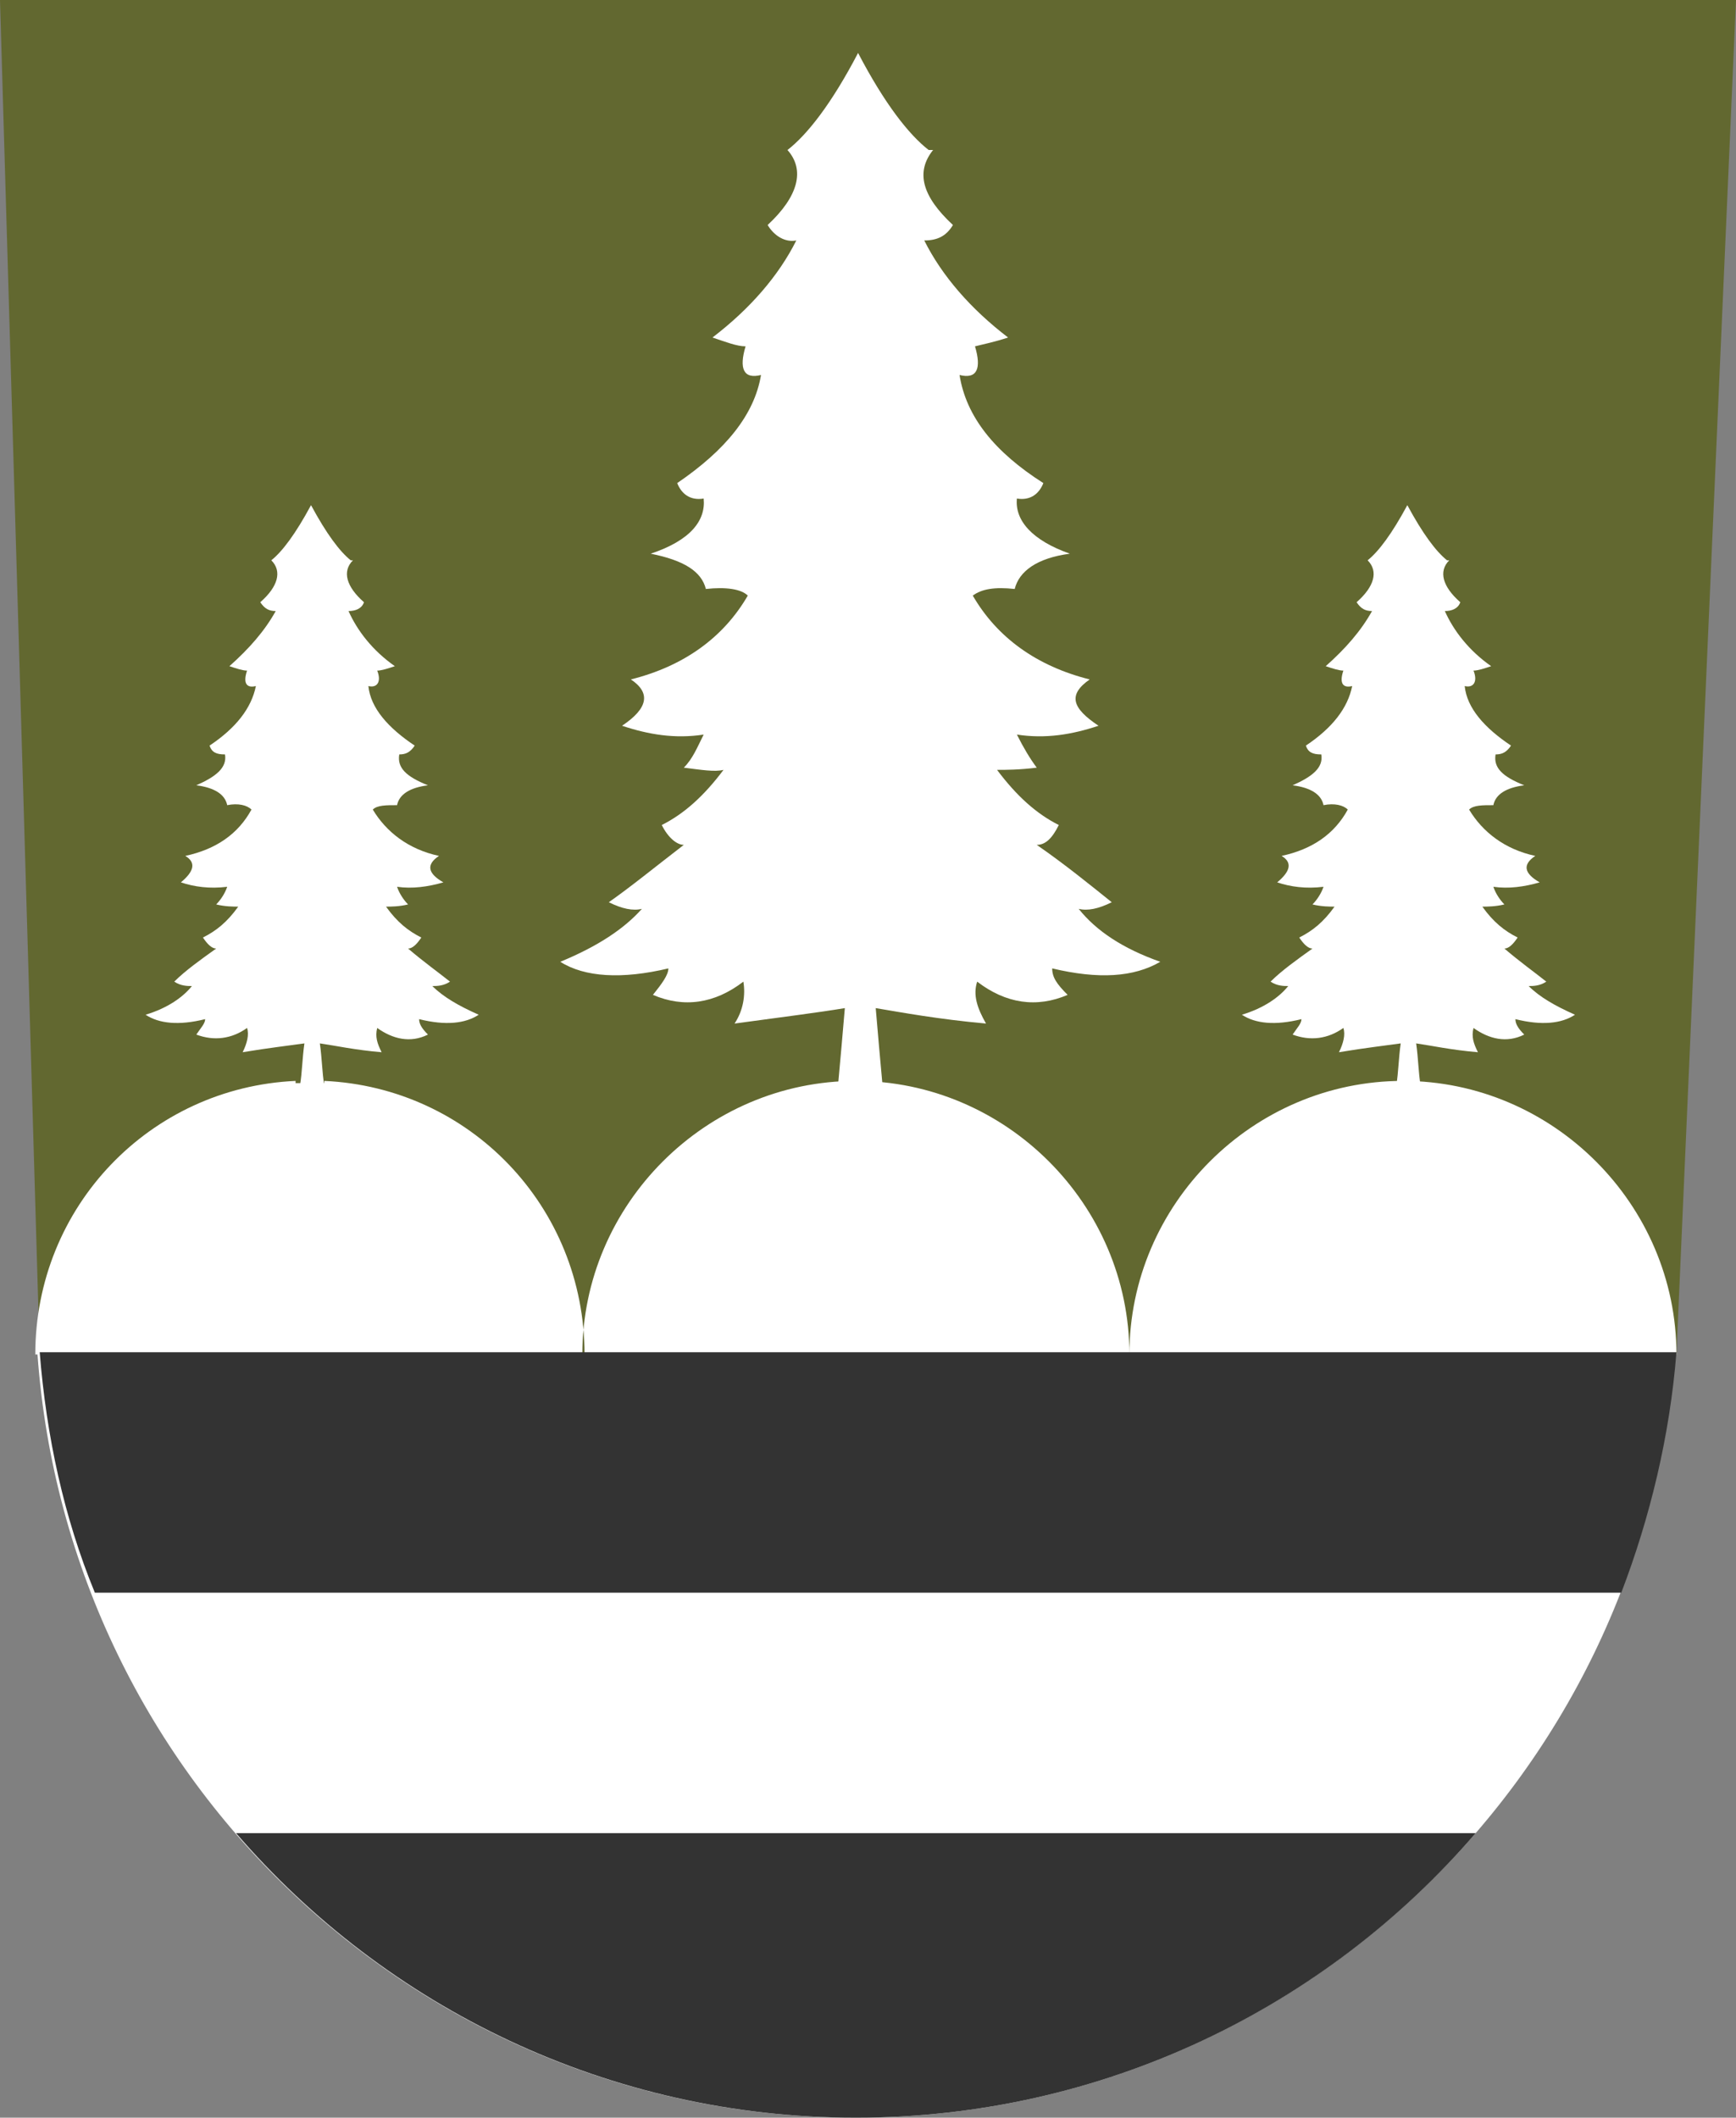
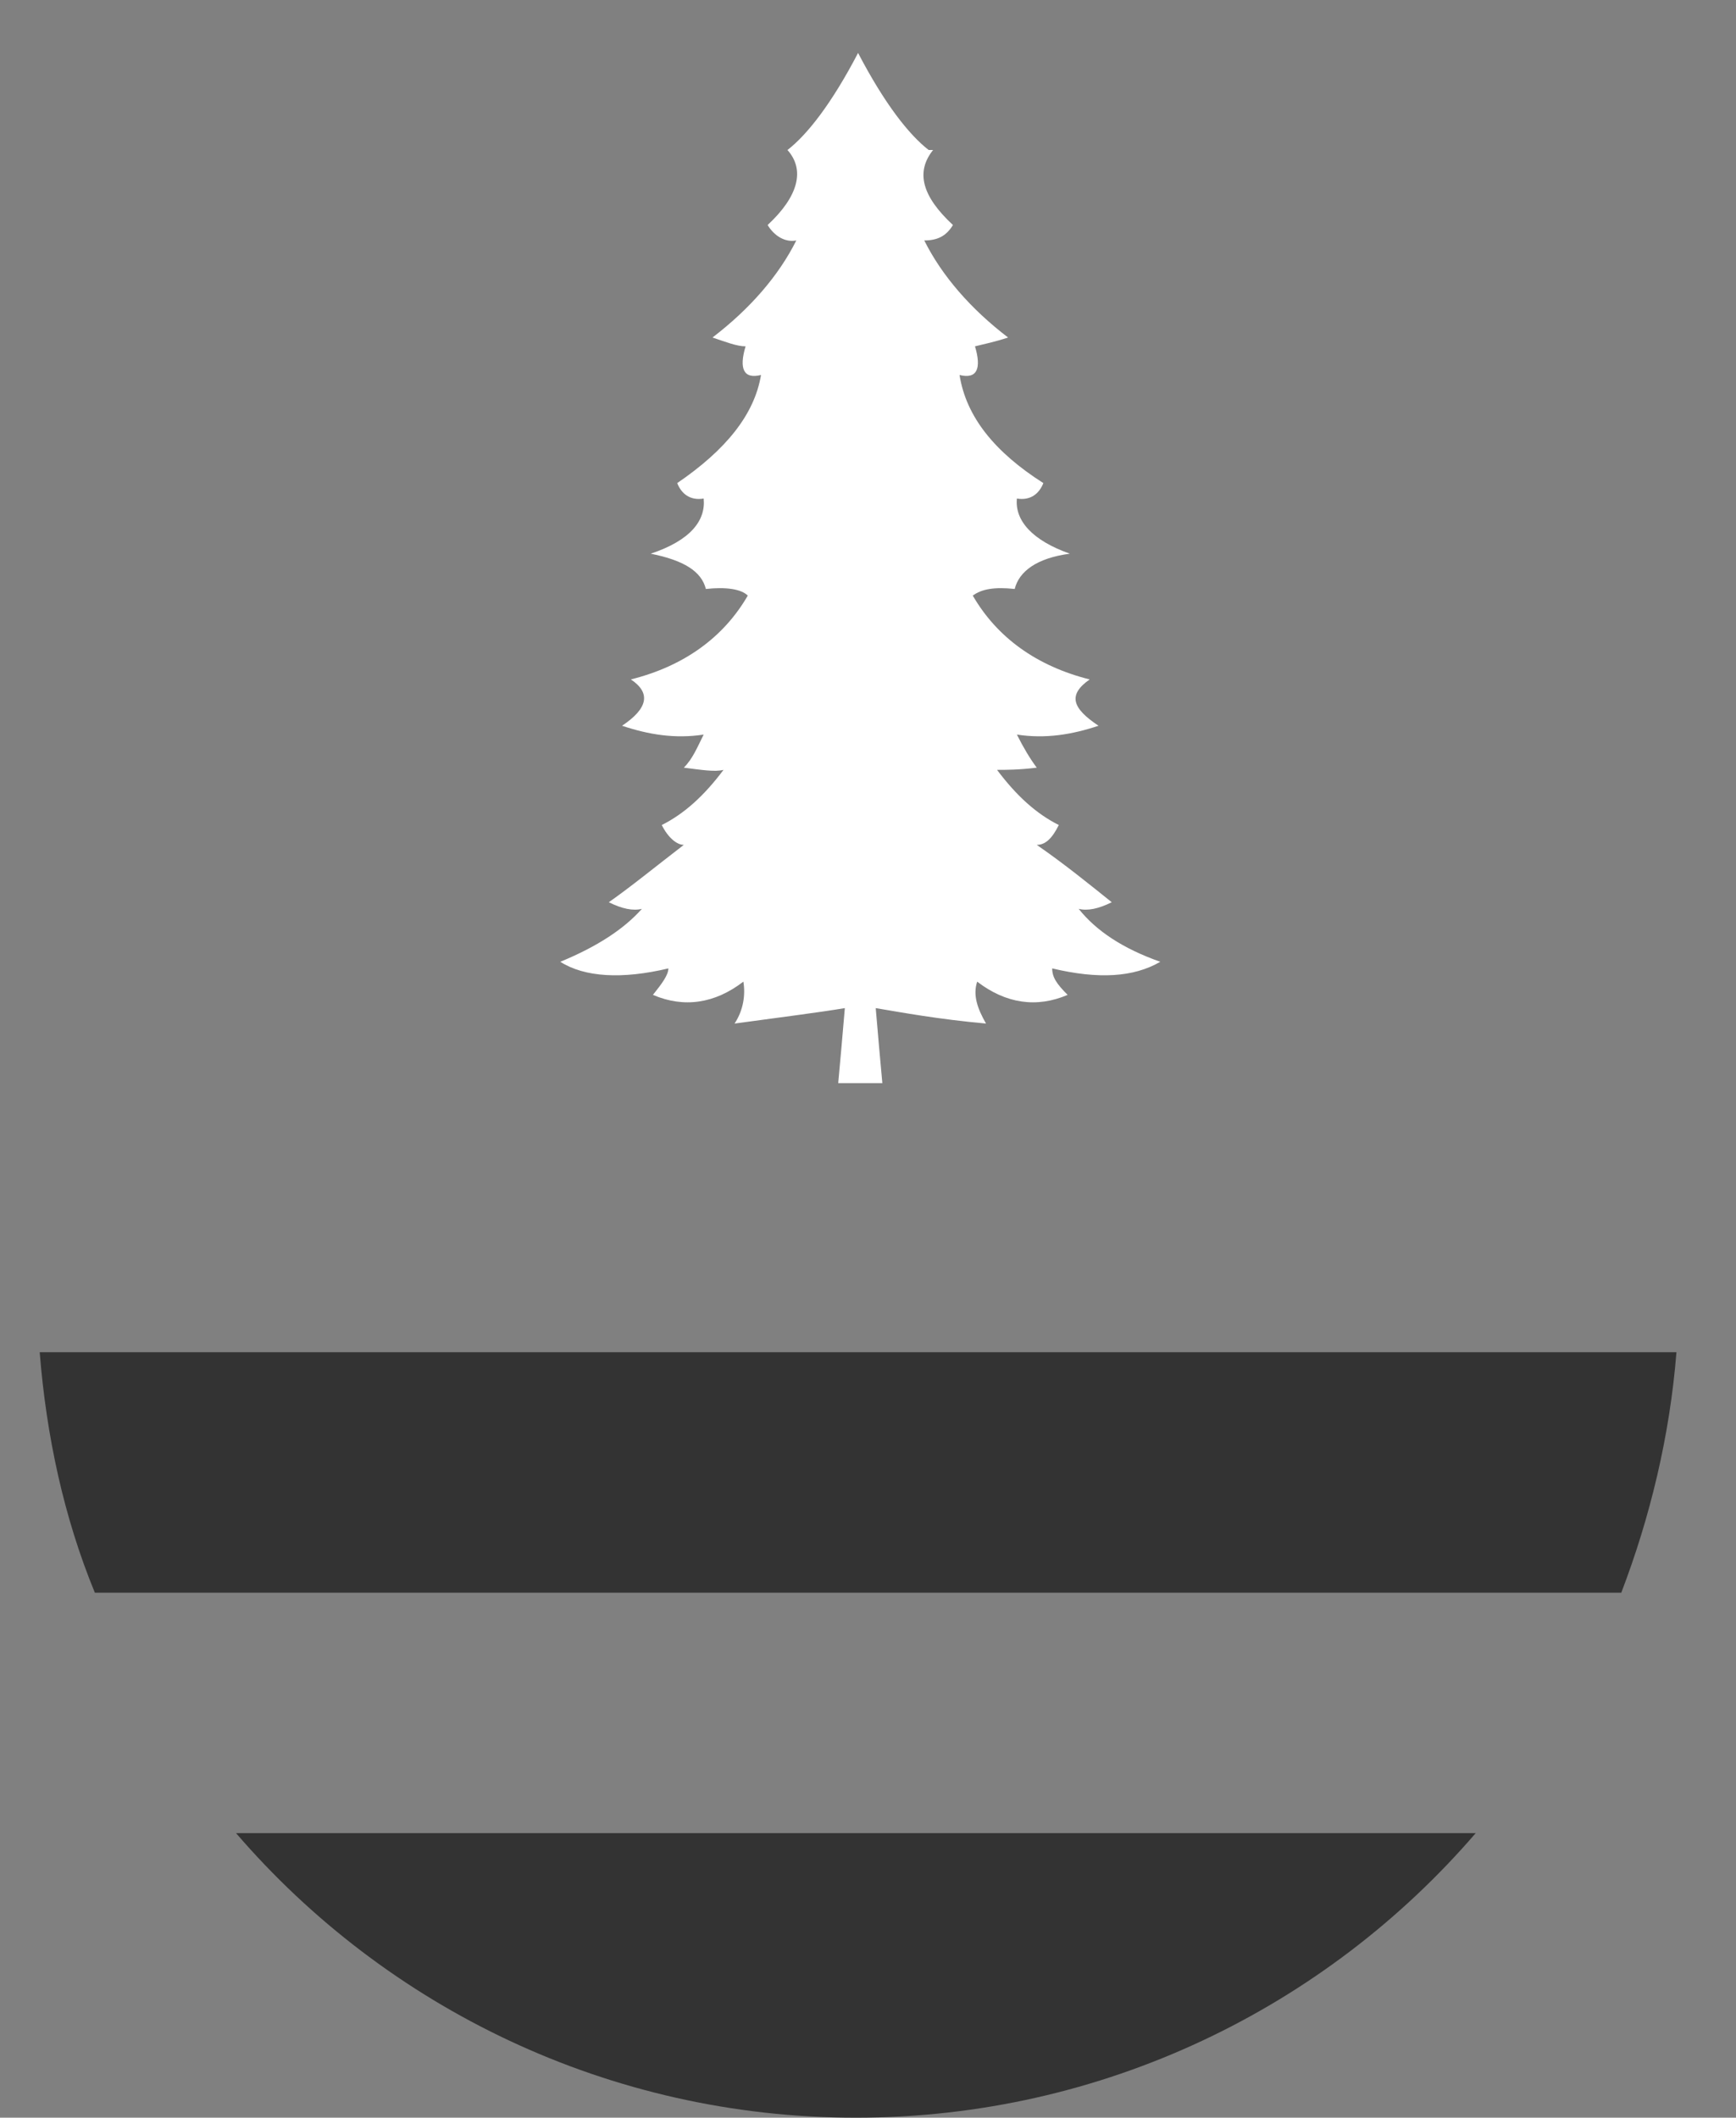
<svg xmlns="http://www.w3.org/2000/svg" xml:space="preserve" width="787px" height="960px" style="shape-rendering:geometricPrecision; text-rendering:geometricPrecision; image-rendering:optimizeQuality; fill-rule:evenodd; clip-rule:evenodd" viewBox="0 0 787 960">
  <rect x="0" y="0" width="787" height="960" fill="#808080" stroke="none" />
  <defs>
    <style type="text/css">
   
    .fil2 {fill:#333333}
    .fil0 {fill:#626830}
    .fil1 {fill:white}
   
  </style>
  </defs>
  <g id="Vrstva_x0020_1">
-     <polygon class="fil0" points="18,614 760,614 787,0 0,0 " />
-     <path class="fil1" d="M265 614c0,-67 -52,-121 -118,-124 0,0 0,1 0,1l-3 0 -7 0 -3 0c0,0 0,-1 0,-1 -66,3 -118,57 -118,124l0 0 1 0c14,194 175,346 371,346 196,0 357,-153 371,-346l1 0c0,-68 -56,-124 -124,-124 -68,0 -124,56 -124,124 0,-68 -56,-124 -124,-124 -68,0 -124,56 -124,124z" />
    <path class="fil2" d="M42 722l693 0c13,-34 22,-71 25,-109l-247 0 -248 0 -247 0c3,38 11,75 25,109z" />
    <path class="fil2" d="M669 831l-562 0c68,79 169,129 281,129 112,0 213,-50 281,-129z" />
-     <path class="fil1" d="M159 254c-5,-4 -11,-12 -18,-25 -7,13 -13,21 -18,25 5,5 3,12 -5,19 2,3 4,4 7,4 -5,9 -12,17 -21,25 3,1 6,2 8,2 -2,6 0,8 4,7 -2,10 -9,19 -21,27 1,3 3,4 7,4 1,6 -4,10 -13,14 8,1 13,4 14,9 5,-1 9,0 11,2 -6,11 -16,18 -30,21 5,3 4,7 -2,12 6,2 13,3 21,2 -1,3 -3,6 -5,8 4,1 8,1 10,1 -5,7 -10,11 -16,14 2,3 4,5 6,5 -7,5 -14,10 -19,15 3,2 6,2 8,2 -4,5 -11,10 -21,13 6,4 15,5 27,2 0,2 -2,4 -4,7 8,3 16,2 23,-3 1,3 0,7 -2,11 12,-2 21,-3 28,-4 -1,7 -1,13 -2,19l2 0 7 0 2 0c-1,-6 -1,-12 -2,-19 7,1 16,3 28,4 -2,-4 -3,-7 -2,-11 7,5 15,7 23,3 -3,-3 -4,-5 -4,-7 12,3 21,2 27,-2 -9,-4 -16,-8 -21,-13 2,0 5,0 8,-2 -5,-4 -12,-9 -19,-15 2,0 4,-2 6,-5 -6,-3 -11,-7 -16,-14 2,0 6,0 10,-1 -2,-2 -4,-5 -5,-8 7,1 14,0 21,-2 -7,-4 -8,-8 -2,-12 -14,-3 -24,-11 -30,-21 2,-2 6,-2 11,-2 1,-5 6,-8 14,-9 -10,-4 -14,-8 -13,-14 3,0 5,-1 7,-4 -12,-8 -20,-17 -21,-27 4,1 6,-2 4,-7 2,0 5,-1 8,-2 -10,-7 -17,-16 -21,-25 3,0 6,-1 7,-4 -8,-7 -10,-14 -5,-19z" />
-     <path class="fil1" d="M656 254c-5,-4 -11,-12 -18,-25 -7,13 -13,21 -18,25 5,5 3,12 -5,19 2,3 4,4 7,4 -5,9 -12,17 -21,25 3,1 6,2 8,2 -2,6 0,8 4,7 -2,10 -9,19 -21,27 1,3 3,4 7,4 1,6 -4,10 -13,14 8,1 13,4 14,9 5,-1 9,0 11,2 -6,11 -16,18 -30,21 5,3 4,7 -2,12 6,2 13,3 21,2 -1,3 -3,6 -5,8 4,1 8,1 10,1 -5,7 -10,11 -16,14 2,3 4,5 6,5 -7,5 -14,10 -19,15 3,2 6,2 8,2 -4,5 -11,10 -21,13 6,4 15,5 27,2 0,2 -2,4 -4,7 8,3 16,2 23,-3 1,3 0,7 -2,11 12,-2 21,-3 28,-4 -1,7 -1,13 -2,19l2 0 7 0 2 0c-1,-6 -1,-12 -2,-19 7,1 16,3 28,4 -2,-4 -3,-7 -2,-11 7,5 15,7 23,3 -3,-3 -4,-5 -4,-7 12,3 21,2 27,-2 -9,-4 -16,-8 -21,-13 2,0 5,0 8,-2 -5,-4 -12,-9 -19,-15 2,0 4,-2 6,-5 -6,-3 -11,-7 -16,-14 2,0 6,0 10,-1 -2,-2 -4,-5 -5,-8 7,1 14,0 21,-2 -7,-4 -8,-8 -2,-12 -14,-3 -24,-11 -30,-21 2,-2 6,-2 11,-2 1,-5 6,-8 14,-9 -10,-4 -14,-8 -13,-14 3,0 5,-1 7,-4 -12,-8 -20,-17 -21,-27 4,1 6,-2 4,-7 2,0 5,-1 8,-2 -10,-7 -17,-16 -21,-25 3,0 6,-1 7,-4 -8,-7 -10,-14 -5,-19z" />
    <path class="fil1" d="M421 68c-9,-7 -20,-21 -32,-44 -12,23 -23,37 -32,44 8,9 5,21 -9,34 3,5 8,8 13,7 -8,16 -21,31 -38,44 6,2 11,4 15,4 -3,10 -1,15 7,13 -3,18 -16,34 -38,49 2,5 6,8 12,7 1,10 -6,19 -24,25 15,3 23,8 25,16 9,-1 16,0 19,3 -11,19 -29,32 -53,38 9,6 8,13 -4,21 12,4 24,6 37,4 -3,6 -5,11 -9,15 8,1 14,2 18,1 -9,12 -18,20 -28,25 3,6 7,9 10,9 -13,10 -24,19 -34,26 6,3 11,4 15,3 -8,9 -20,17 -37,24 11,7 28,8 49,3 0,3 -3,7 -7,12 14,6 28,4 41,-6 1,6 0,13 -4,19 22,-3 38,-5 50,-7 -1,12 -2,23 -3,34l4 0 12 0 4 0c-1,-11 -2,-22 -3,-34 12,2 28,5 50,7 -4,-7 -6,-13 -4,-19 13,10 27,12 41,6 -5,-5 -7,-8 -7,-12 21,5 37,4 49,-3 -17,-6 -29,-14 -37,-24 4,1 9,0 15,-3 -10,-8 -21,-17 -34,-26 4,0 7,-3 10,-9 -10,-5 -19,-13 -28,-25 4,0 10,0 18,-1 -3,-4 -6,-9 -9,-15 13,2 25,0 37,-4 -12,-8 -14,-14 -4,-21 -24,-6 -42,-19 -53,-38 4,-3 10,-4 19,-3 2,-8 10,-14 25,-16 -17,-6 -25,-15 -24,-25 6,1 10,-2 12,-7 -22,-14 -35,-30 -38,-49 8,2 10,-3 7,-13 4,-1 9,-2 15,-4 -17,-13 -30,-28 -38,-44 6,0 10,-2 13,-7 -14,-13 -17,-24 -9,-34z" />
  </g>
</svg>